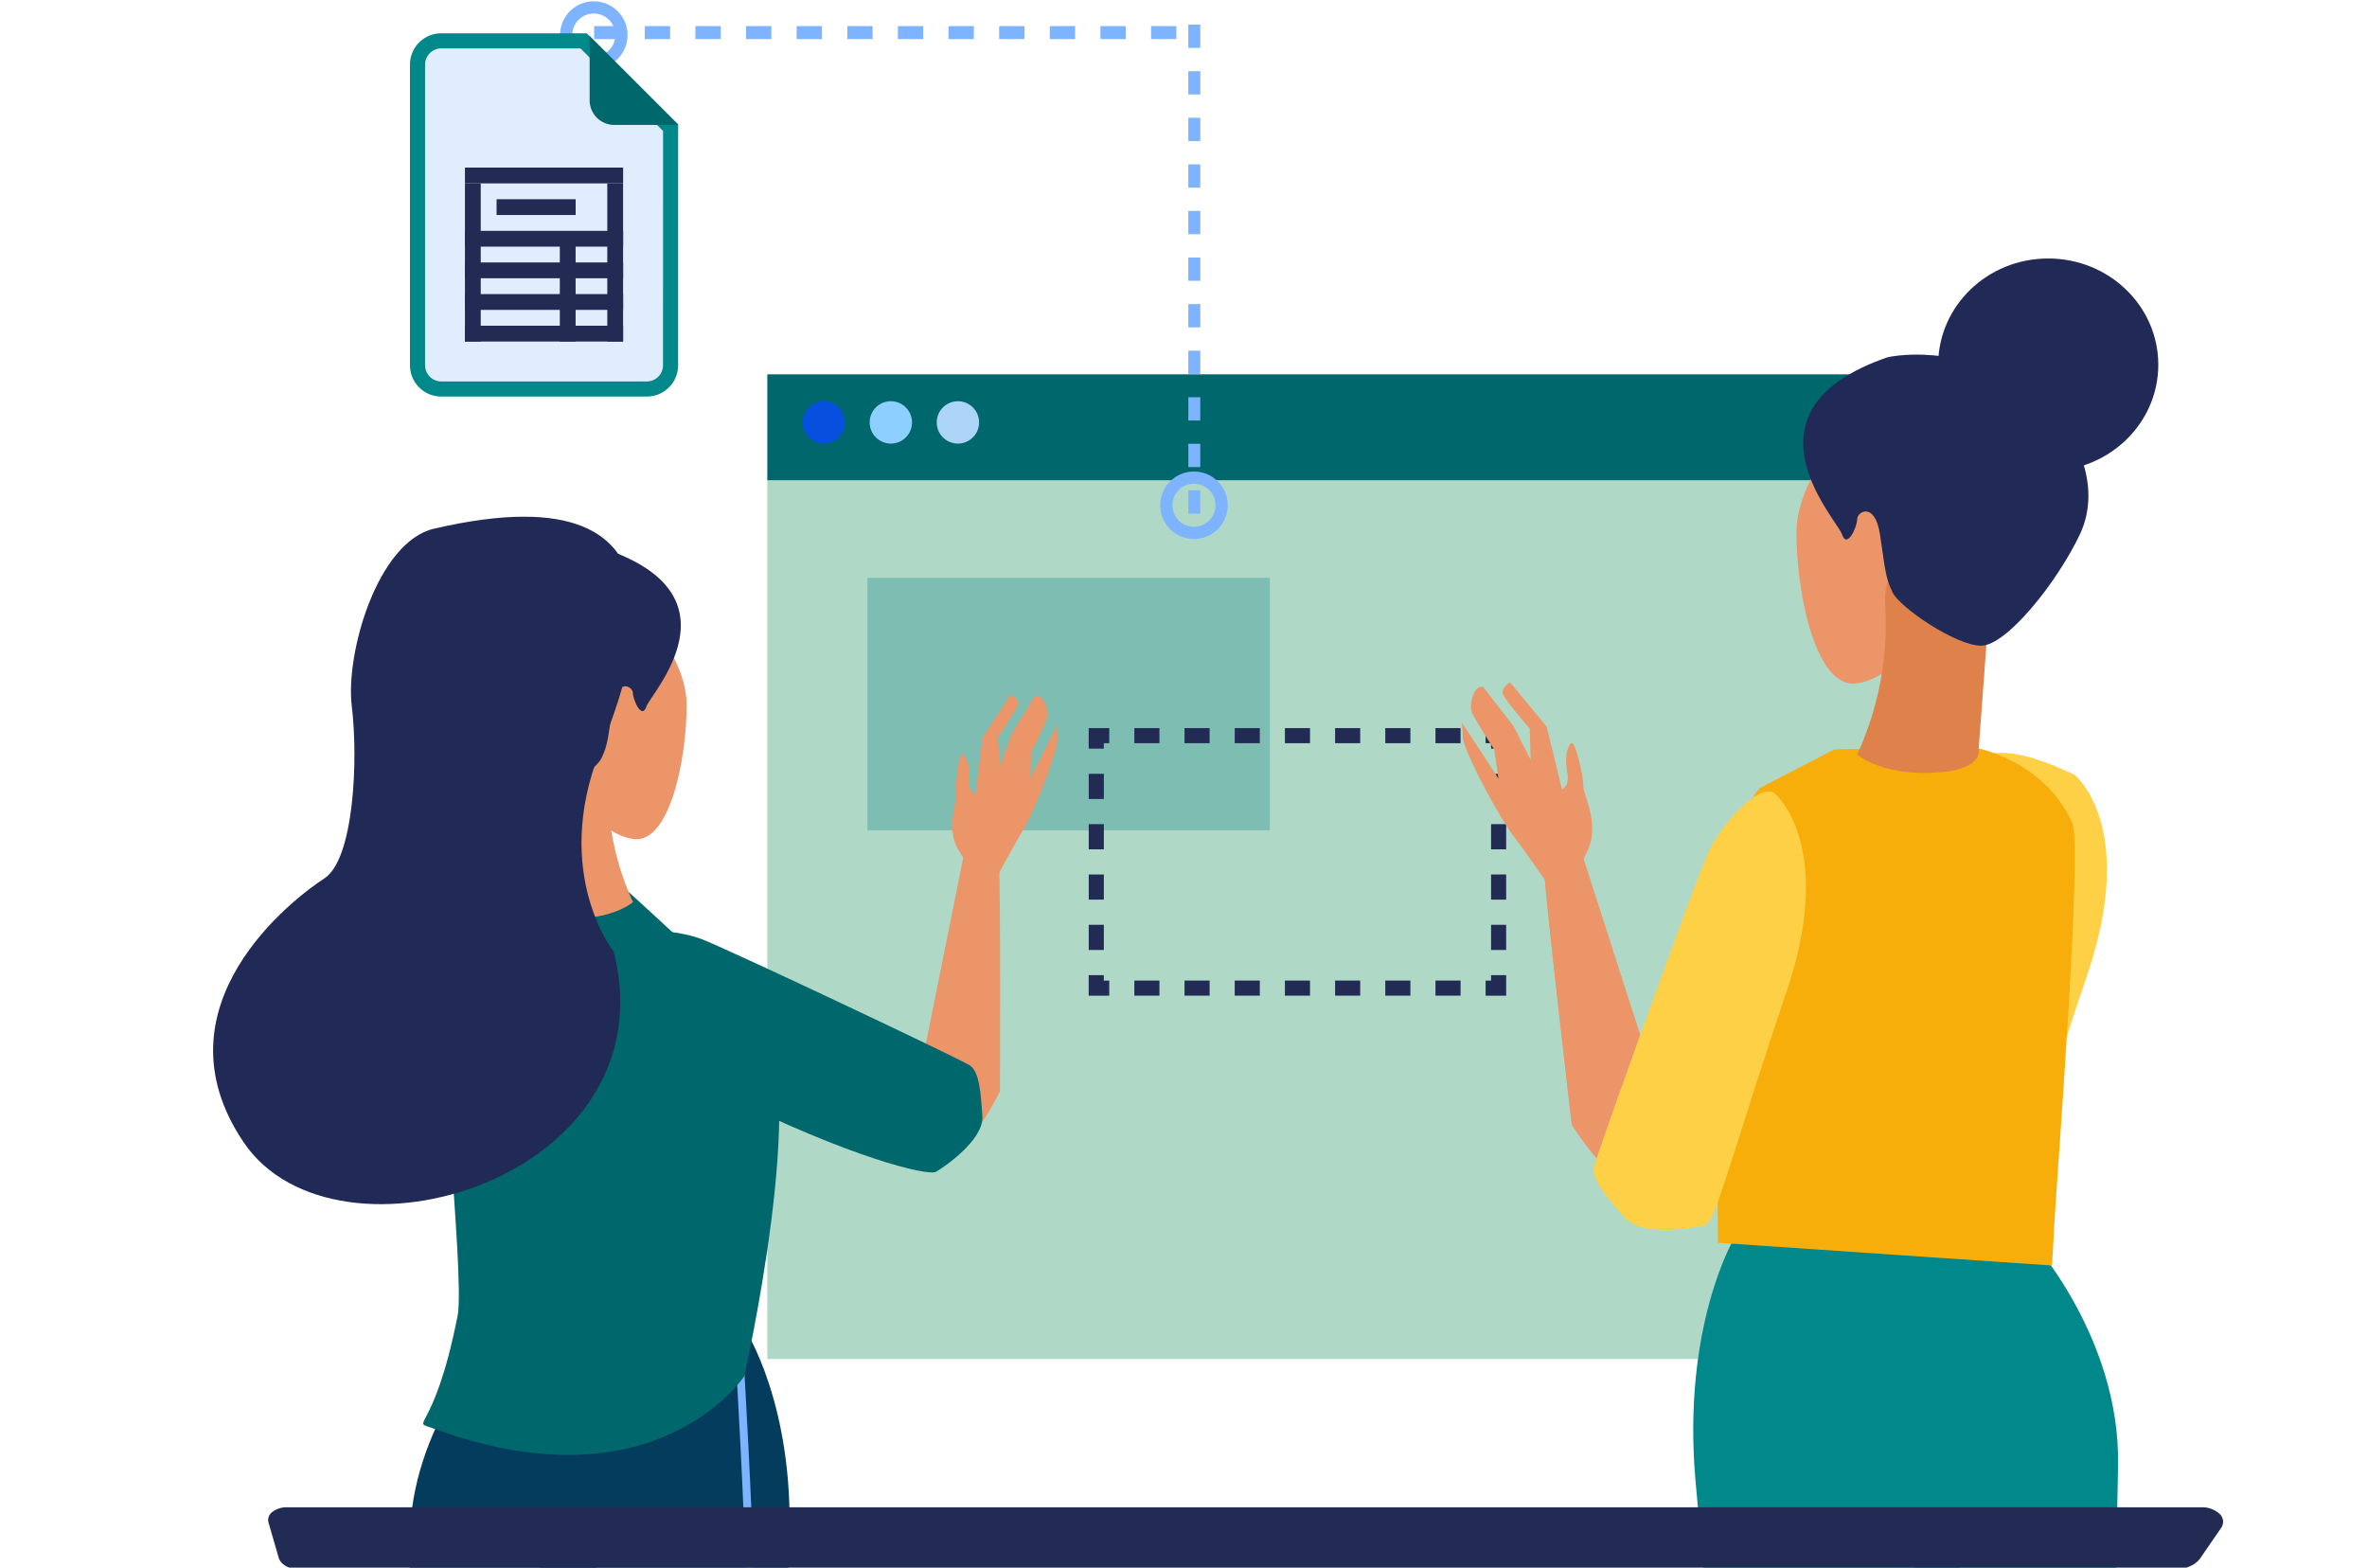
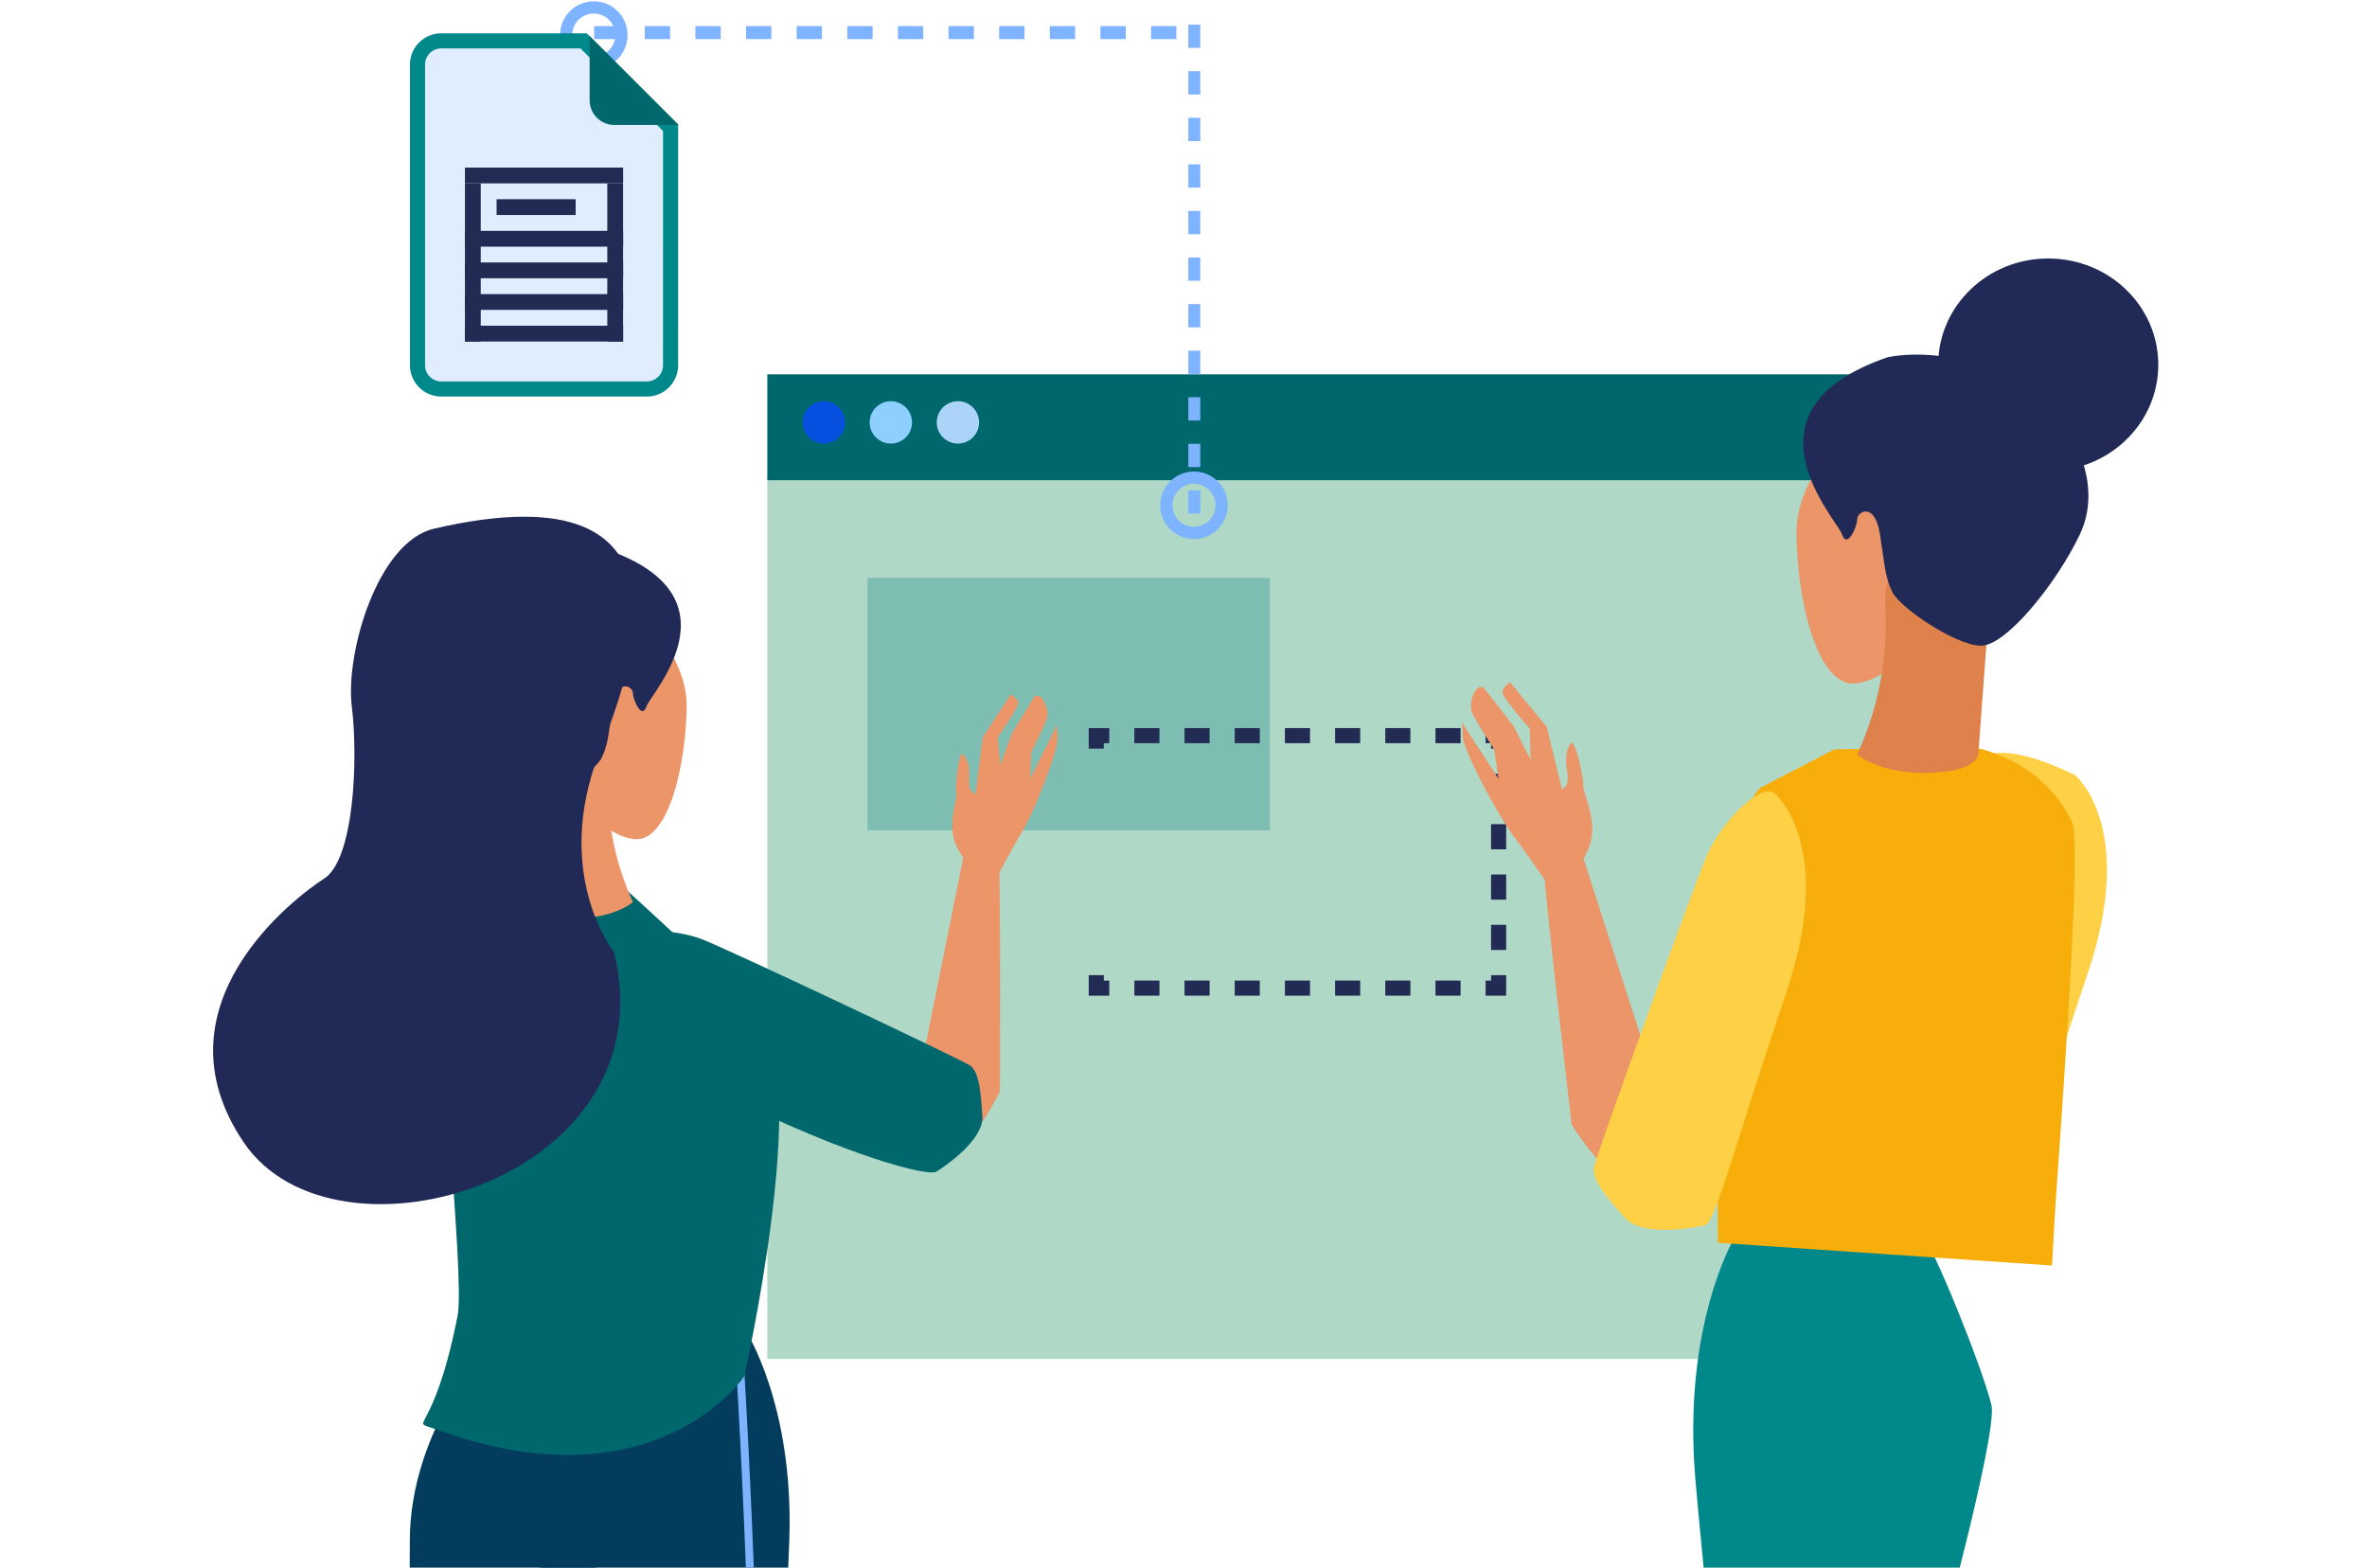
<svg xmlns="http://www.w3.org/2000/svg" viewBox="0 0 549.92 364.18">
  <defs>
    <clipPath id="a">
      <rect x="21.19" y="81.8" width="265.43" height="283.39" style="fill:none" />
    </clipPath>
    <clipPath id="b">
      <rect x="283.41" y="29.39" width="255.65" height="336.64" style="fill:none" />
    </clipPath>
  </defs>
  <rect x="178.27" y="110.74" width="261.35" height="204.96" style="fill:#afd8c7" />
  <rect x="178.27" y="86.96" width="261.35" height="24.6" style="fill:#00676c" />
  <path d="M196.31,98.13a4.92,4.92,0,1,1-4.92-4.92A4.92,4.92,0,0,1,196.31,98.13Z" style="fill:#074fdf" />
  <path d="M211.89,98.13A4.92,4.92,0,1,1,207,93.21,4.92,4.92,0,0,1,211.89,98.13Z" style="fill:#8dcfff" />
  <path d="M227.47,98.13a4.92,4.92,0,1,1-4.92-4.92A4.92,4.92,0,0,1,227.47,98.13Z" style="fill:#acd4f8" />
  <rect x="201.54" y="134.24" width="93.48" height="58.65" style="fill:#7dbdb2" />
  <polyline points="348.17 226.54 348.17 229.56 345.15 229.56" style="fill:none;stroke:#212b53;stroke-miterlimit:10;stroke-width:3.507px" />
  <line x1="339.33" y1="229.55" x2="260.63" y2="229.55" style="fill:none;stroke:#212b53;stroke-miterlimit:10;stroke-width:3.507px;stroke-dasharray:5.83,5.83" />
  <polyline points="257.71 229.56 254.69 229.56 254.69 226.54" style="fill:none;stroke:#212b53;stroke-miterlimit:10;stroke-width:3.507px" />
-   <line x1="254.7" y1="220.69" x2="254.7" y2="176.84" style="fill:none;stroke:#212b53;stroke-miterlimit:10;stroke-width:3.507px;stroke-dasharray:5.846,5.846" />
  <polyline points="254.69 173.92 254.69 170.9 257.71 170.9" style="fill:none;stroke:#212b53;stroke-miterlimit:10;stroke-width:3.507px" />
  <line x1="263.54" y1="170.9" x2="342.24" y2="170.9" style="fill:none;stroke:#212b53;stroke-miterlimit:10;stroke-width:3.507px;stroke-dasharray:5.83,5.83" />
  <polyline points="345.15 170.9 348.17 170.9 348.17 173.92" style="fill:none;stroke:#212b53;stroke-miterlimit:10;stroke-width:3.507px" />
  <line x1="348.17" y1="179.77" x2="348.17" y2="223.61" style="fill:none;stroke:#212b53;stroke-miterlimit:10;stroke-width:3.507px;stroke-dasharray:5.846,5.846" />
  <path d="M144.37,8.14A6.42,6.42,0,1,1,138,1.73,6.41,6.41,0,0,1,144.37,8.14Z" style="fill:none;stroke:#7eb3ff;stroke-miterlimit:10;stroke-width:2.839px" />
  <path d="M283.81,117.37a6.42,6.42,0,1,1-6.42-6.41A6.42,6.42,0,0,1,283.81,117.37Z" style="fill:none;stroke:#7eb3ff;stroke-miterlimit:10;stroke-width:2.839px" />
  <line x1="138.04" y1="7.57" x2="276.24" y2="7.57" style="fill:none;stroke:#7eb3ff;stroke-miterlimit:10;stroke-width:3.018px;stroke-dasharray:5.881,5.881" />
  <line x1="277.47" y1="5.72" x2="277.47" y2="122.69" style="fill:none;stroke:#7eb3ff;stroke-miterlimit:10;stroke-width:2.776px;stroke-dasharray:5.41,5.41" />
  <g style="clip-path:url(#a)">
    <path d="M132.12,182.71s7.36,11.61,15.4,12.23,12-18.34,12-31.17-14.06-25.05-15.4-28.72-15.4,8.56-15.4,19.56S132.12,179.66,132.12,182.71Z" style="fill:#ec9568" />
    <path d="M78.3,583.68l56.26-186.25,9.59-81.25.11-4.7-29.77-.12s-19.23,19.95-19.28,46.58-.32,86.68-4.74,98.07-10.39,27.87-14.1,39.33c-5.24,16.18-16.52,85.2-16.52,85.2Z" style="fill:#043c5e" />
    <path d="M173.09,308.84s11.32,17.2,10.3,48.61-11.71,223.28-11.71,223.28l-15.61,1.32s-8.91-72.74-7.72-90.57,6-36.37,5.32-39.47-33.72-98.14-32-106.59S132.42,310.9,134,310.3,173.09,308.84,173.09,308.84Z" style="fill:#043c5e" />
    <path d="M172.05,319.35S178.29,422,173.43,450s-7.13,107-6.55,118.47" style="fill:none;stroke:#7eb3ff;stroke-miterlimit:10;stroke-width:1.837px" />
    <path d="M102.14,213.74s-13,10.44-2.61,41.25,14.62,47.51,16.71,48,13,2.61,16.7-1.57,6.79-7.83,6.27-10.44-12.29-69-13.57-75.18C123,203.3,105.8,212.18,102.14,213.74Z" style="fill:#9ac7f7" />
    <path d="M176.57,236.63c-6.07-7.33-31.77-30.55-31.77-30.55L123.55,208s-14.62,2.09-20.89,15.66c-2.15,4.67,5.48,72.73,3.66,82-5.69,28.75-11.58,24-5.28,26.31,51.32,18.74,71.86-12.22,71.86-12.22S188.46,251,176.57,236.63Z" style="fill:#00676c" />
    <path d="M119.89,180.33,122,208.52s-1.07,3.93,7.83,4.7c12,1.05,17.23-3.65,17.23-3.65a64.53,64.53,0,0,1-5.74-30.81C142.34,161,119.89,180.33,119.89,180.33Z" style="fill:#ec9568" />
    <path d="M140.78,127.6s-15.26-3.66-30.28,7.83c-8.88,6.79-14.1,18.8-9.4,28.72s15.14,23,20.36,23,16.71-7.83,18.27-11,1.57-5.22,2.61-12,4.7-4.7,4.7-3.14,2.09,6.27,3.13,3.14S172.62,138.56,140.78,127.6Z" style="fill:#212957" />
    <path d="M211.31,261.29l12.56-62.41s7.83-5.6,8.23,1.78.22,52.84.22,52.84S218,283.48,211.31,261.29Z" style="fill:#ec9568" />
    <path d="M229.85,207.06s5-9.51,7.75-14.09,8.25-18.56,8.09-21.51l-.15-2.94-6.18,12.34.23-6.11s3.68-7.22,3.79-8.52a5.41,5.41,0,0,0-.51-2.56c-1.06-2.72-2.5-1.9-2.5-1.9l-5.27,8.6-2.75,7.35-.53-6.44s4.81-6.91,4.75-8-1.77-1.93-1.77-1.93l-6.49,9.95-1.7,13.22s-1.69-.47-1.47-3.43-.45-5-1.43-5.84-1.81,7.49-1.54,9.14-2.54,7.9.51,13.09A62.46,62.46,0,0,0,229.85,207.06Z" style="fill:#ec9568" />
    <path d="M144.54,218.85s-5.32,21.07,23.8,35.55,47.3,18.91,49.15,17.81,11.1-7.35,10.74-12.89-.71-10.34-2.92-11.82S168.9,220.4,163,218.16,146,215.16,144.54,218.85Z" style="fill:#00676c" />
    <path d="M142.61,221.12s-14.42-18-3.3-46.49c6.16-15.81,27-67-38.48-51.81-13.16,3.07-20.62,29-19.1,41.27s.53,35.55-6.4,40S35.21,233.68,56.6,265.36,155.79,273.78,142.61,221.12Z" style="fill:#212957" />
  </g>
  <path d="M155.79,84.86a5.51,5.51,0,0,1-5.51,5.51H102.51A5.52,5.52,0,0,1,97,84.86V15a5.52,5.52,0,0,1,5.52-5.51h33.07l20.21,20.21Z" style="fill:#e0edff;stroke:#01888b;stroke-miterlimit:10;stroke-width:3.507px" />
  <path d="M138.37,11.69v11.6a4.35,4.35,0,0,0,4.35,4.35h11.6Z" style="fill:#00676c;stroke:#00676c;stroke-miterlimit:10;stroke-width:2.767px" />
  <rect x="108.02" y="60.97" width="36.75" height="3.67" style="fill:#212b53" />
  <rect x="115.37" y="46.28" width="18.37" height="3.67" style="fill:#212b53" />
  <rect x="108.02" y="53.63" width="36.75" height="3.67" style="fill:#212b53" />
  <rect x="108.02" y="38.93" width="36.75" height="3.67" style="fill:#212b53" />
  <rect x="108.02" y="68.32" width="36.75" height="3.67" style="fill:#212b53" />
  <rect x="108.02" y="75.67" width="36.75" height="3.67" style="fill:#212b53" />
  <rect x="108.02" y="42.6" width="3.67" height="36.75" style="fill:#212b53" />
-   <rect x="130.06" y="55.46" width="3.67" height="23.88" style="fill:#212b53" />
  <rect x="141.09" y="42.6" width="3.67" height="36.75" style="fill:#212b53" />
  <path d="M389.7,267.36l-21.95-68.24s-9.47-5.27-9,3,6.43,59.15,6.43,59.15S385,293,389.7,267.36Z" style="fill:#ec9568" />
  <path d="M362.09,209s-6.84-10-10.45-14.79-11.58-19.72-11.78-23l-.19-3.32,8.47,13-1-6.81s-5-7.62-5.32-9.06a6.12,6.12,0,0,1,.24-2.93c.85-3.17,2.56-2.44,2.56-2.44l7,9,4,7.88-.22-7.27s-6.25-7.13-6.32-8.37,1.73-2.4,1.73-2.4l8.52,10.32,3.57,14.58s1.83-.74,1.22-4-.13-5.62.85-6.72,3,8.16,2.89,10,3.83,8.51,1.08,14.71A70.11,70.11,0,0,1,362.09,209Z" style="fill:#ec9568" />
  <path d="M389.7,267.36l-21.95-68.24s-9.47-5.27-9,3,6.43,59.15,6.43,59.15S385,293,389.7,267.36Z" style="fill:#ec9568" />
  <g style="clip-path:url(#b)">
    <path d="M448.28,145S440,158.1,430.94,158.79s-13.57-20.64-13.57-35.09,15.83-28.21,17.34-32.34,17.34,9.64,17.34,22S448.28,141.59,448.28,145Z" style="fill:#ec9568" />
-     <path d="M505.55,595,446.76,384,438,292.25V287l33.5.59s21.17,22.92,20.58,52.9S490.26,438,495,451s17,34.68,18.22,48.2,7,94.65,7,94.65Z" style="fill:#01888b" />
    <path d="M402.67,288.13s-11.75,20-8.81,55.26,25.86,250.43,25.86,250.43l17.64.58s5.88-82.3,3.52-102.28-8.81-40.56-8.23-44.09,32.34-112.28,30-121.69-14.1-38.21-15.87-38.79S402.67,288.13,402.67,288.13Z" style="fill:#01888b" />
    <path d="M482,180s14.7,11.76,2.94,46.44-16.46,53.49-18.81,54.08-14.69,2.94-18.81-1.76-7.64-8.82-7.05-11.76,13.83-77.7,15.28-84.65C458.52,168.21,477.92,178.21,482,180Z" style="fill:#fed046" />
    <path d="M409.14,182.91l17.05-8.82,31.74-.59s16.46,2.35,23.52,17.64c2.42,5.26-3.53,81.71-4.12,92.29L476.74,294l-77.59-5.29S397.38,192.31,409.14,182.91Z" style="fill:#f7ad0a" />
    <path d="M412.08,184.08s14.7,11.76,2.94,46.44-16.46,53.5-18.81,54.09-14.7,2.94-18.81-1.77-7.65-8.81-7.06-11.75,23.52-66.43,26.46-72.9S408,182.32,412.08,184.08Z" style="fill:#fed046" />
    <path d="M462.05,142.35l-2.35,31.74s1.2,4.42-8.82,5.29c-13.52,1.18-19.4-4.11-19.4-4.11A72.76,72.76,0,0,0,438,140.58C436.77,120.6,462.05,142.35,462.05,142.35Z" style="fill:#de814b" />
    <path d="M438.53,83s17.18-4.12,34.1,8.82c10,7.64,15.87,21.16,10.58,32.33S466.16,150,460.28,150s-18.81-8.82-20.57-12.35-1.76-5.87-2.94-13.52-5.29-5.29-5.29-3.52-2.35,7.05-3.53,3.52S402.67,95.32,438.53,83Z" style="fill:#212957" />
    <path d="M450.29,84.74c0,13.63,11.45,24.69,25.57,24.69s25.57-11.06,25.57-24.69S490,60.05,475.86,60.05,450.29,71.1,450.29,84.74Z" style="fill:#212957" />
  </g>
-   <path d="M62.37,353.67a2.3,2.3,0,0,1,.93-2.44,5.45,5.45,0,0,1,3.39-1.07H511.43a6,6,0,0,1,4.27,1.56A2.48,2.48,0,0,1,516,355l-4.82,7c-1.11,1.6-3.5,2.63-6.13,2.63H69.74c-2.45,0-4.55-1.16-5-2.78Z" style="fill:#212b53" />
</svg>